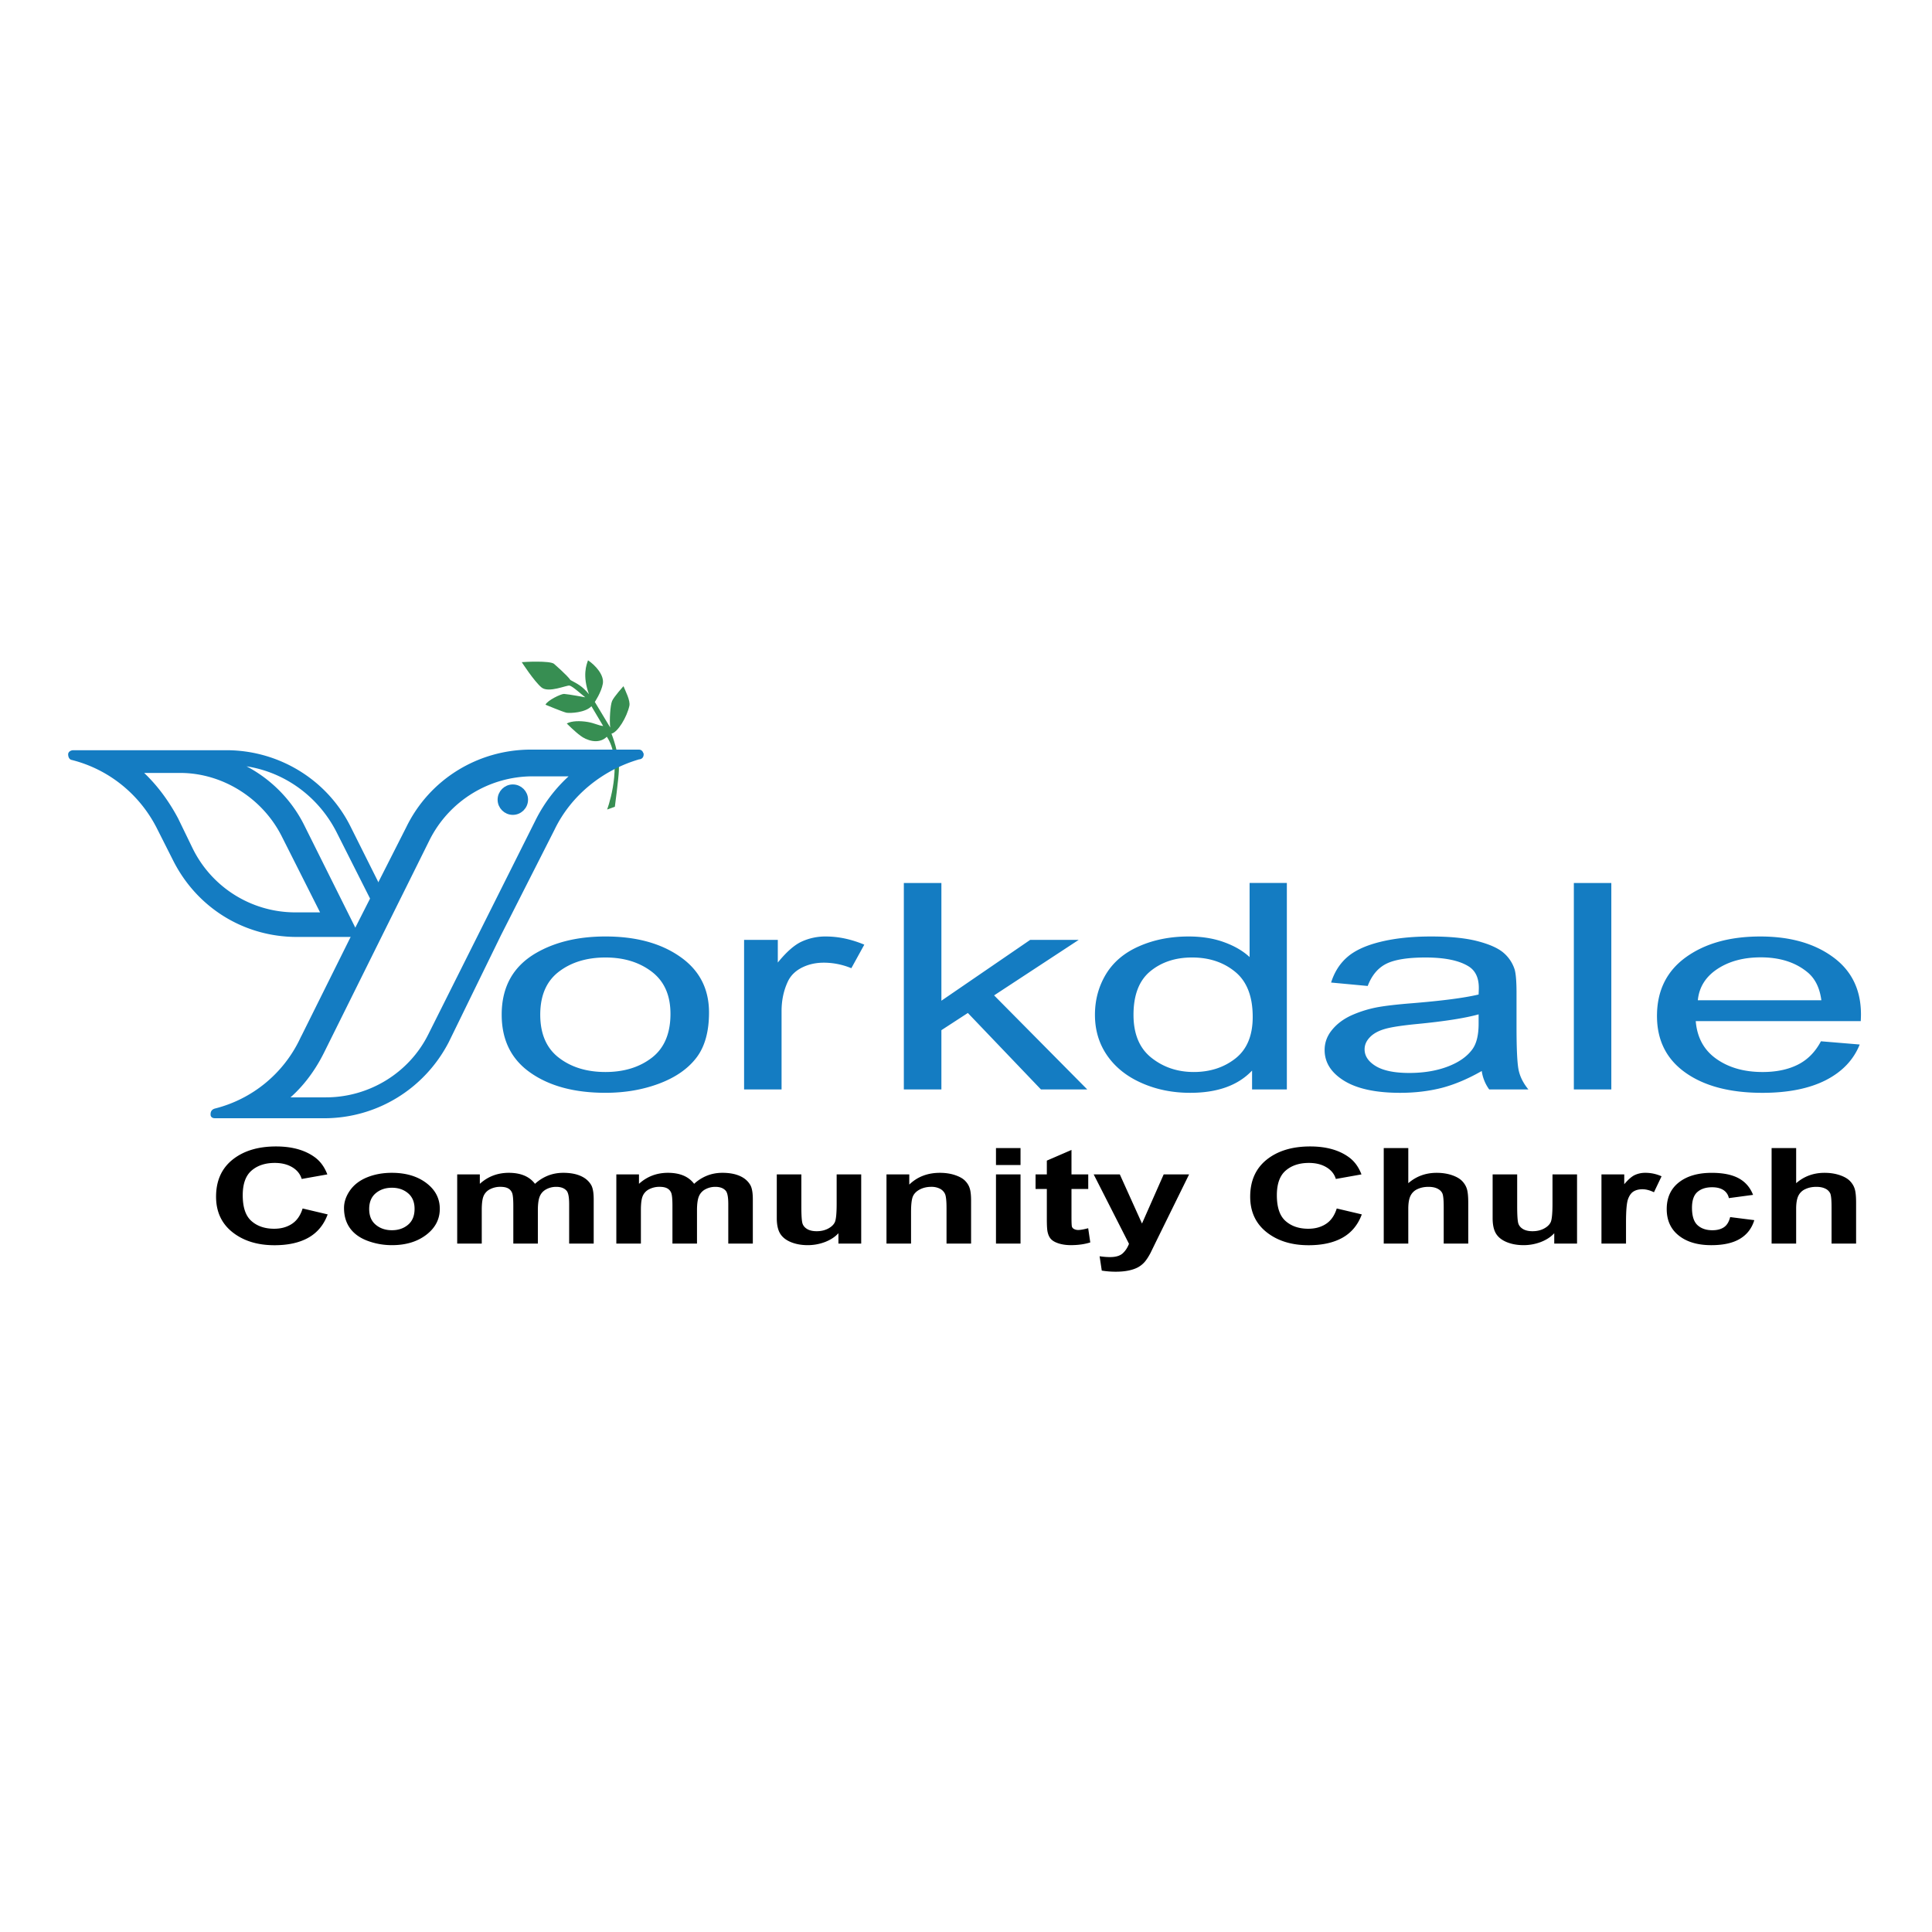
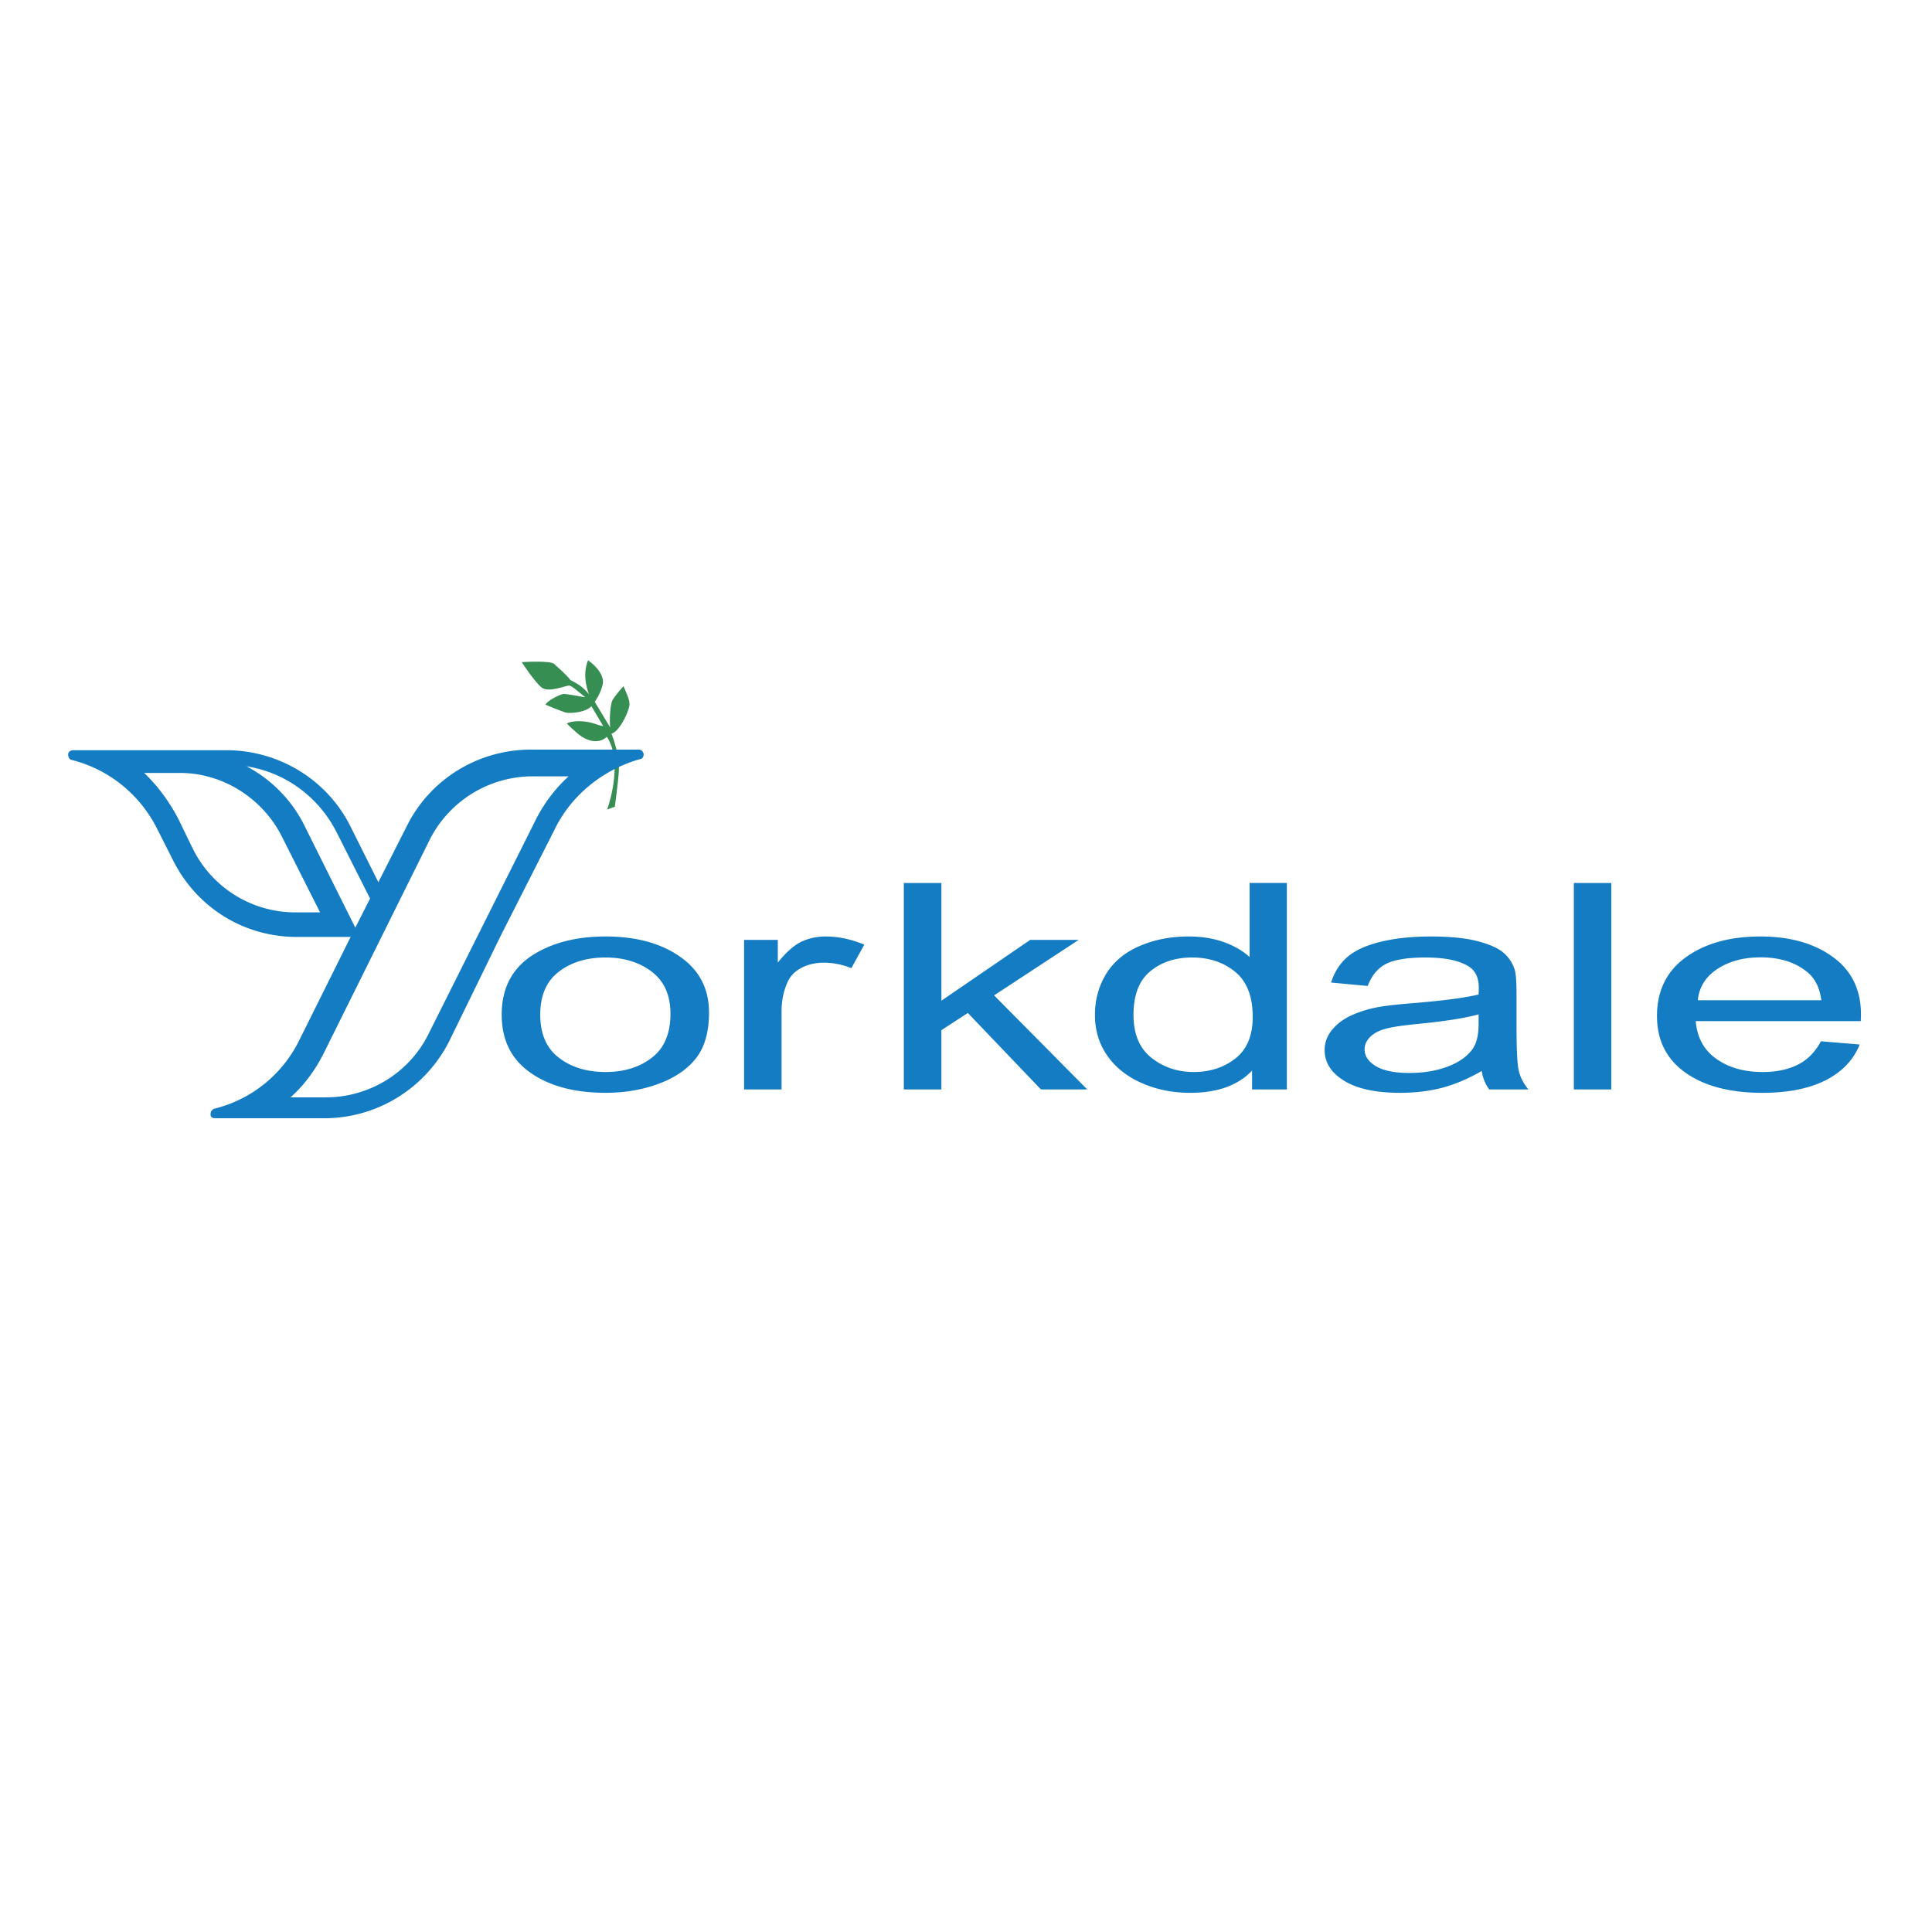
<svg xmlns="http://www.w3.org/2000/svg" width="2500" height="2500" viewBox="0 0 192.756 192.756">
  <g fill-rule="evenodd" clip-rule="evenodd">
-     <path fill="#fff" d="M0 0h192.756v192.756H0V0z" />
    <path d="M55.255 66.217c-.461-.308-2.861-.185-3.199-.154 0 0 1.23 1.907 1.969 2.522.708.584 2.522-.246 2.799-.184.308.061 1.2.892 1.569 1.169 0 0-1.661-.308-2.123-.339-.308 0-1.661.646-1.845 1.077 0 0 1.692.708 2.091.8.4.062 1.876 0 2.492-.646l1.169 1.969c-.431-.031-.831-.277-1.538-.4-.739-.123-1.6-.123-2.092.154 0 0 .83.831 1.384 1.23.523.4 1.753.923 2.614.092 1.507 2.246.431 6.152.031 7.259l.769-.277s.369-2.768.4-3.599c.092-1.661-.738-3.691-.738-3.691.646-.153 1.538-1.661 1.784-2.768.123-.523-.4-1.507-.585-1.969 0 0-.953 1.046-1.138 1.477-.185.431-.277 1.938-.185 2.646l-1.538-2.553s.646-.953.8-1.814-.738-1.846-1.477-2.338c-.153.431-.584 1.507.092 3.384-.677-.831-1.169-1.046-1.845-1.415-.306-.463-1.66-1.632-1.66-1.632z" fill="#378e52" />
    <path d="M50.054 101.232c0-2.763 1.135-4.811 3.413-6.14 1.895-1.103 4.208-1.66 6.94-1.66 3.037 0 5.521.671 7.444 2.019 1.93 1.343 2.888 3.199 2.888 5.569 0 1.923-.426 3.434-1.277 4.532-.852 1.103-2.093 1.957-3.718 2.565-1.632.609-3.407.912-5.336.912-3.087 0-5.585-.667-7.494-2.01-1.909-1.336-2.86-3.264-2.86-5.787zm3.846 0c0 1.913.618 3.343 1.852 4.292 1.235.955 2.789 1.43 4.655 1.43 1.859 0 3.406-.479 4.641-1.435 1.228-.954 1.845-2.412 1.845-4.369 0-1.847-.617-3.247-1.859-4.197-1.242-.949-2.782-1.424-4.626-1.424-1.866 0-3.42.475-4.655 1.42-1.235.945-1.853 2.374-1.853 4.283zM74.238 108.695V93.774h3.364v2.259c.858-1.056 1.653-1.756 2.384-2.092a5.654 5.654 0 0 1 2.399-.508c1.263 0 2.541.273 3.846.815l-1.292 2.35a7.229 7.229 0 0 0-2.739-.552c-.823 0-1.554.168-2.207.499-.653.336-1.114.796-1.391 1.386-.419.897-.625 1.881-.625 2.95v7.813h-3.739v.001zM90.176 108.695v-20.6h3.747v11.746l8.856-6.067h4.84l-8.437 5.535 9.295 9.386h-4.62l-7.294-7.631-2.64 1.717v5.914h-3.747zM124.92 108.695v-1.885c-1.398 1.481-3.457 2.221-6.174 2.221-1.76 0-3.379-.326-4.854-.983-1.477-.652-2.619-1.568-3.436-2.749-.809-1.175-1.213-2.522-1.213-4.053 0-1.486.369-2.839 1.1-4.053.738-1.213 1.838-2.144 3.307-2.786 1.469-.648 3.115-.974 4.932-.974 1.328 0 2.512.192 3.549.571 1.043.379 1.887.873 2.541 1.482v-7.392h3.717v20.601h-3.469zm-11.83-7.449c0 1.914.596 3.344 1.789 4.288 1.191.945 2.596 1.42 4.221 1.42 1.633 0 3.023-.456 4.166-1.357s1.717-2.283 1.717-4.14c0-2.043-.582-3.539-1.744-4.494-1.164-.959-2.598-1.434-4.309-1.434-1.66 0-3.051.46-4.166 1.377-1.114.916-1.674 2.365-1.674 4.34zM147.834 106.854c-1.393.796-2.727 1.357-4.004 1.688-1.283.325-2.66.489-4.129.489-2.428 0-4.287-.398-5.592-1.199-1.299-.801-1.951-1.828-1.951-3.07 0-.733.24-1.4.736-2.004.49-.605 1.137-1.089 1.932-1.454a11.618 11.618 0 0 1 2.695-.829c.732-.13 1.838-.26 3.322-.379 3.023-.245 5.25-.533 6.678-.873.014-.346.021-.566.021-.657 0-1.031-.355-1.761-1.064-2.178-.951-.575-2.377-.858-4.258-.858-1.76 0-3.059.206-3.904.623-.836.418-1.455 1.156-1.859 2.217l-3.654-.341c.334-1.056.881-1.914 1.641-2.562.758-.652 1.865-1.156 3.307-1.506 1.439-.35 3.107-.528 5.01-.528 1.887 0 3.412.154 4.59.451 1.18.302 2.045.676 2.605 1.132a3.648 3.648 0 0 1 1.164 1.722c.121.432.184 1.208.184 2.331v3.371c0 2.355.078 3.842.242 4.461.156.624.475 1.223.943 1.794h-3.91a4.081 4.081 0 0 1-.745-1.841zm-.313-5.651c-1.363.379-3.4.695-6.109.959-1.541.149-2.633.316-3.266.504-.639.188-1.135.461-1.477.825-.348.359-.523.758-.523 1.199 0 .676.383 1.237 1.135 1.688.752.445 1.859.671 3.314.671 1.439 0 2.725-.211 3.846-.638s1.951-1.012 2.477-1.751c.404-.57.604-1.415.604-2.527v-.93h-.001zM157.023 108.695v-20.6h3.739v20.6h-3.739zM181.676 103.889l3.867.322c-.611 1.529-1.738 2.714-3.385 3.559-1.654.839-3.762 1.262-6.322 1.262-3.23 0-5.791-.672-7.68-2.015-1.895-1.343-2.838-3.228-2.838-5.655 0-2.513.959-4.461 2.867-5.847 1.916-1.386 4.393-2.082 7.443-2.082 2.953 0 5.365.681 7.23 2.039 1.875 1.357 2.811 3.271 2.811 5.731 0 .153-.006.379-.021.677h-16.463c.135 1.64.824 2.896 2.059 3.765 1.234.873 2.768 1.31 4.611 1.31 1.371 0 2.541-.245 3.514-.733.973-.487 1.738-1.263 2.307-2.333zm-12.283-4.091h12.324c-.162-1.252-.637-2.196-1.412-2.82-1.191-.974-2.738-1.463-4.633-1.463-1.717 0-3.164.389-4.336 1.165-1.17.777-1.816 1.818-1.943 3.118z" fill="#147cc2" />
-     <path d="M30.192 120.57l2.5.59c-.384 1.041-1.021 1.813-1.914 2.319-.89.504-2.023.757-3.396.757-1.696 0-3.092-.433-4.185-1.296-1.092-.865-1.64-2.049-1.64-3.546 0-1.587.551-2.819 1.648-3.698 1.099-.876 2.542-1.315 4.333-1.315 1.562 0 2.833.344 3.81 1.034.583.406 1.018.991 1.31 1.755l-2.557.455c-.149-.494-.464-.885-.946-1.172-.479-.286-1.062-.428-1.747-.428-.946 0-1.717.253-2.307.761-.589.506-.884 1.327-.884 2.464 0 1.205.289 2.063.872 2.574.581.513 1.336.768 2.265.768.688 0 1.277-.162 1.771-.488.496-.325.85-.836 1.067-1.534zM34.323 120.523c0-.605.202-1.193.601-1.762.402-.566.97-1.001 1.706-1.299.735-.299 1.557-.45 2.464-.45 1.398 0 2.547.34 3.443 1.019.896.68 1.342 1.536 1.342 2.572 0 1.043-.453 1.908-1.354 2.597-.904.688-2.042 1.029-3.414 1.029a6.906 6.906 0 0 1-2.428-.428c-.771-.286-1.357-.706-1.759-1.259-.399-.552-.601-1.224-.601-2.019zm2.511.098c0 .686.217 1.21.655 1.573.434.364.973.546 1.613.546s1.175-.182 1.607-.546c.435-.363.652-.892.652-1.587 0-.674-.217-1.195-.652-1.56-.432-.364-.967-.546-1.607-.546s-1.179.182-1.613.546c-.437.365-.655.891-.655 1.574zM45.614 117.17h2.259v.941c.806-.732 1.771-1.099 2.887-1.099.592 0 1.107.091 1.542.272.438.183.795.458 1.075.826a4.208 4.208 0 0 1 1.315-.826c.47-.182.973-.272 1.509-.272.679 0 1.256.104 1.726.311.47.204.822.509 1.054.905.169.296.252.772.252 1.432v4.414h-2.449v-3.945c0-.686-.083-1.128-.253-1.327-.226-.26-.574-.391-1.044-.391-.345 0-.667.077-.97.235-.301.155-.518.384-.652.686s-.203.776-.203 1.427v3.315h-2.449v-3.783c0-.673-.044-1.105-.131-1.301s-.223-.34-.405-.436c-.185-.095-.431-.144-.747-.144a2.2 2.2 0 0 0-1.018.229 1.34 1.34 0 0 0-.651.657c-.131.285-.196.759-.196 1.422v3.355h-2.45v-6.903h-.001zM61.492 117.17h2.259v.941c.807-.732 1.771-1.099 2.887-1.099.592 0 1.107.091 1.542.272.438.183.794.458 1.074.826a4.22 4.22 0 0 1 1.315-.826c.47-.182.973-.272 1.509-.272.679 0 1.256.104 1.726.311.47.204.821.509 1.053.905.17.296.253.772.253 1.432v4.414h-2.449v-3.945c0-.686-.083-1.128-.253-1.327-.226-.26-.574-.391-1.044-.391-.345 0-.667.077-.97.235a1.385 1.385 0 0 0-.652.686c-.134.302-.203.776-.203 1.427v3.315H67.09v-3.783c0-.673-.045-1.105-.131-1.301a.887.887 0 0 0-.405-.436c-.185-.095-.432-.144-.747-.144a2.2 2.2 0 0 0-1.018.229 1.34 1.34 0 0 0-.651.657c-.131.285-.196.759-.196 1.422v3.355h-2.45v-6.903zM83.65 124.074v-1.034c-.339.368-.783.659-1.331.872a4.822 4.822 0 0 1-1.741.317c-.622 0-1.179-.102-1.673-.304-.494-.204-.851-.49-1.074-.858-.221-.369-.331-.879-.331-1.529v-4.368h2.45v3.172c0 .972.044 1.566.137 1.786.089.218.253.391.491.52s.542.19.907.19c.42 0 .795-.084 1.125-.255.331-.173.557-.384.679-.637.122-.255.185-.877.185-1.864v-2.912h2.449v6.904H83.65zM96.884 124.074h-2.449v-3.523c0-.746-.053-1.228-.157-1.447a1.116 1.116 0 0 0-.512-.511 1.846 1.846 0 0 0-.848-.182c-.426 0-.807.086-1.143.26-.336.175-.568.403-.693.689-.125.287-.187.814-.187 1.587v3.127h-2.45v-6.904h2.274v1.015c.81-.781 1.827-1.172 3.053-1.172.539 0 1.036.073 1.482.218.446.146.786.33 1.015.557s.39.481.479.768c.093.287.137.695.137 1.228v4.29h-.001zM99.369 116.233v-1.69h2.449v1.69h-2.449zm0 7.841v-6.904h2.449v6.904h-2.449zM108.574 117.17v1.456h-1.672v2.783c0 .563.016.892.047.985a.43.43 0 0 0 .219.23.864.864 0 0 0 .414.092c.229 0 .555-.061.986-.176l.209 1.416c-.57.182-1.215.272-1.938.272-.439 0-.84-.056-1.193-.164-.354-.11-.613-.255-.779-.431-.168-.175-.279-.412-.346-.712-.051-.211-.078-.642-.078-1.287v-3.01h-1.125v-1.456h1.125v-1.373l2.459-1.065v2.438h1.672v.002zM109.117 117.17h2.607l2.213 4.902 2.164-4.902h2.535l-3.268 6.645-.586 1.203c-.215.401-.42.71-.613.924a2.46 2.46 0 0 1-.672.517c-.254.131-.562.235-.932.309s-.785.11-1.254.11-.932-.037-1.387-.11l-.217-1.432c.385.058.729.084 1.039.084.568 0 .99-.124 1.264-.372.271-.249.482-.566.629-.952l-3.522-6.926zM133.367 120.57l2.5.59c-.385 1.041-1.021 1.813-1.914 2.319-.891.504-2.023.757-3.396.757-1.695 0-3.092-.433-4.184-1.296-1.092-.865-1.641-2.049-1.641-3.546 0-1.587.551-2.819 1.648-3.698 1.1-.876 2.543-1.315 4.334-1.315 1.562 0 2.834.344 3.809 1.034.584.406 1.02.991 1.311 1.755l-2.557.455c-.148-.494-.465-.885-.947-1.172-.479-.286-1.062-.428-1.746-.428-.947 0-1.717.253-2.307.761-.59.506-.885 1.327-.885 2.464 0 1.205.289 2.063.873 2.574.58.513 1.336.768 2.264.768.688 0 1.277-.162 1.771-.488.495-.325.848-.836 1.067-1.534zM140.506 114.543v3.504c.793-.688 1.736-1.034 2.834-1.034.564 0 1.072.08 1.527.235.451.155.793.355 1.023.597.229.244.387.513.471.808.086.293.127.753.127 1.372v4.05h-2.449v-3.648c0-.724-.047-1.183-.141-1.378s-.258-.349-.494-.464c-.234-.115-.529-.173-.883-.173-.408 0-.771.073-1.09.222a1.39 1.39 0 0 0-.701.666c-.15.297-.225.736-.225 1.315v3.46h-2.449v-9.531h2.45v-.001zM155.068 124.074v-1.034c-.338.368-.783.659-1.33.872a4.824 4.824 0 0 1-1.74.317c-.623 0-1.18-.102-1.674-.304-.494-.204-.852-.49-1.074-.858-.221-.369-.33-.879-.33-1.529v-4.368h2.449v3.172c0 .972.045 1.566.137 1.786.09.218.254.391.492.52.236.129.541.19.906.19.42 0 .795-.084 1.125-.255.332-.173.557-.384.68-.637.121-.255.184-.877.184-1.864v-2.912h2.449v6.904h-2.274zM162.227 124.074h-2.449v-6.904h2.273v.981c.391-.464.74-.771 1.051-.917a2.467 2.467 0 0 1 1.059-.222c.561 0 1.096.115 1.613.347l-.758 1.591c-.41-.197-.795-.298-1.148-.298-.346 0-.635.069-.873.211-.24.141-.426.396-.562.764s-.205 1.141-.205 2.314v2.133h-.001zM174.904 119.212l-2.416.324a1.239 1.239 0 0 0-.553-.812c-.289-.182-.662-.272-1.119-.272-.613 0-1.1.157-1.463.47-.363.315-.543.842-.543 1.578 0 .819.184 1.398.553 1.735.369.338.863.506 1.484.506.469 0 .846-.098 1.143-.295.299-.197.508-.537.629-1.017l2.408.305c-.25.823-.732 1.446-1.441 1.866-.707.422-1.658.63-2.852.63-1.354 0-2.434-.317-3.236-.954-.807-.637-1.209-1.521-1.209-2.647 0-1.139.404-2.026 1.211-2.661.811-.637 1.902-.954 3.279-.954 1.129 0 2.025.182 2.691.544.665.36 1.143.913 1.434 1.654zM179.203 114.543v3.504c.791-.688 1.734-1.034 2.832-1.034.566 0 1.072.08 1.527.235.453.155.795.355 1.023.597.23.244.387.513.471.808.086.293.127.753.127 1.372v4.05h-2.449v-3.648c0-.724-.047-1.183-.139-1.378a1.028 1.028 0 0 0-.494-.464c-.236-.115-.529-.173-.885-.173-.408 0-.77.073-1.088.222a1.394 1.394 0 0 0-.703.666c-.148.297-.223.736-.223 1.315v3.46h-2.449v-9.531h2.45v-.001z" />
    <path d="M18.99 84.826a11.702 11.702 0 0 0 10.489 6.49h2.922l-3.999-7.936c-1.969-3.968-6.091-6.552-10.428-6.552h-4.337c1.569 1.353 2.86 3.045 3.875 4.952l1.478 3.046zm3.937-8.797c3.107 1.138 5.752 3.507 7.229 6.552l5.291 10.611h-5.813c-5.229 0-9.812-2.891-12.12-7.505l-1.569-3.106c-1.753-3.507-4.921-6.09-8.735-7.044-.062 0-.123-.123-.123-.277 0-.062.123-.123.216-.123H22.59c5.075 0 9.812 2.83 12.119 7.444l3.045 6.09-.492 1.015-3.384-6.706c-2.092-4.182-6.275-6.889-10.951-6.951z" fill="#147cc2" stroke="#147cc2" stroke-width=".576" stroke-miterlimit="2.613" />
    <path d="M32.524 109.771h-4.337c1.63-1.261 2.922-2.953 3.875-4.859l10.55-21.255a11.806 11.806 0 0 1 10.55-6.49H57.5a14.719 14.719 0 0 0-3.845 4.86l-10.643 21.254c-1.968 3.999-6.089 6.49-10.488 6.49zm8.274-27.128l-5.352 10.55-5.291 10.643a13.171 13.171 0 0 1-8.643 7.044c-.215.062-.215.185-.215.338 0 .062.123.062.215.062H32.34c5.137 0 9.812-2.861 12.18-7.444l5.198-10.643 5.353-10.55c1.691-3.507 4.921-6.091 8.643-7.167.154 0 .215-.062.215-.215-.062-.123-.062-.185-.215-.185H52.979c-5.167 0-9.904 2.891-12.181 7.567z" fill="#147cc2" stroke="#147cc2" stroke-width=".576" stroke-miterlimit="2.613" />
-     <path d="M52.395 79.782c0-.676-.553-1.23-1.23-1.23-.676 0-1.23.554-1.23 1.23 0 .677.554 1.23 1.23 1.23.676 0 1.23-.554 1.23-1.23z" fill="#147cc2" stroke="#147cc2" stroke-width=".576" stroke-miterlimit="2.613" />
+     <path d="M52.395 79.782z" fill="#147cc2" stroke="#147cc2" stroke-width=".576" stroke-miterlimit="2.613" />
  </g>
</svg>